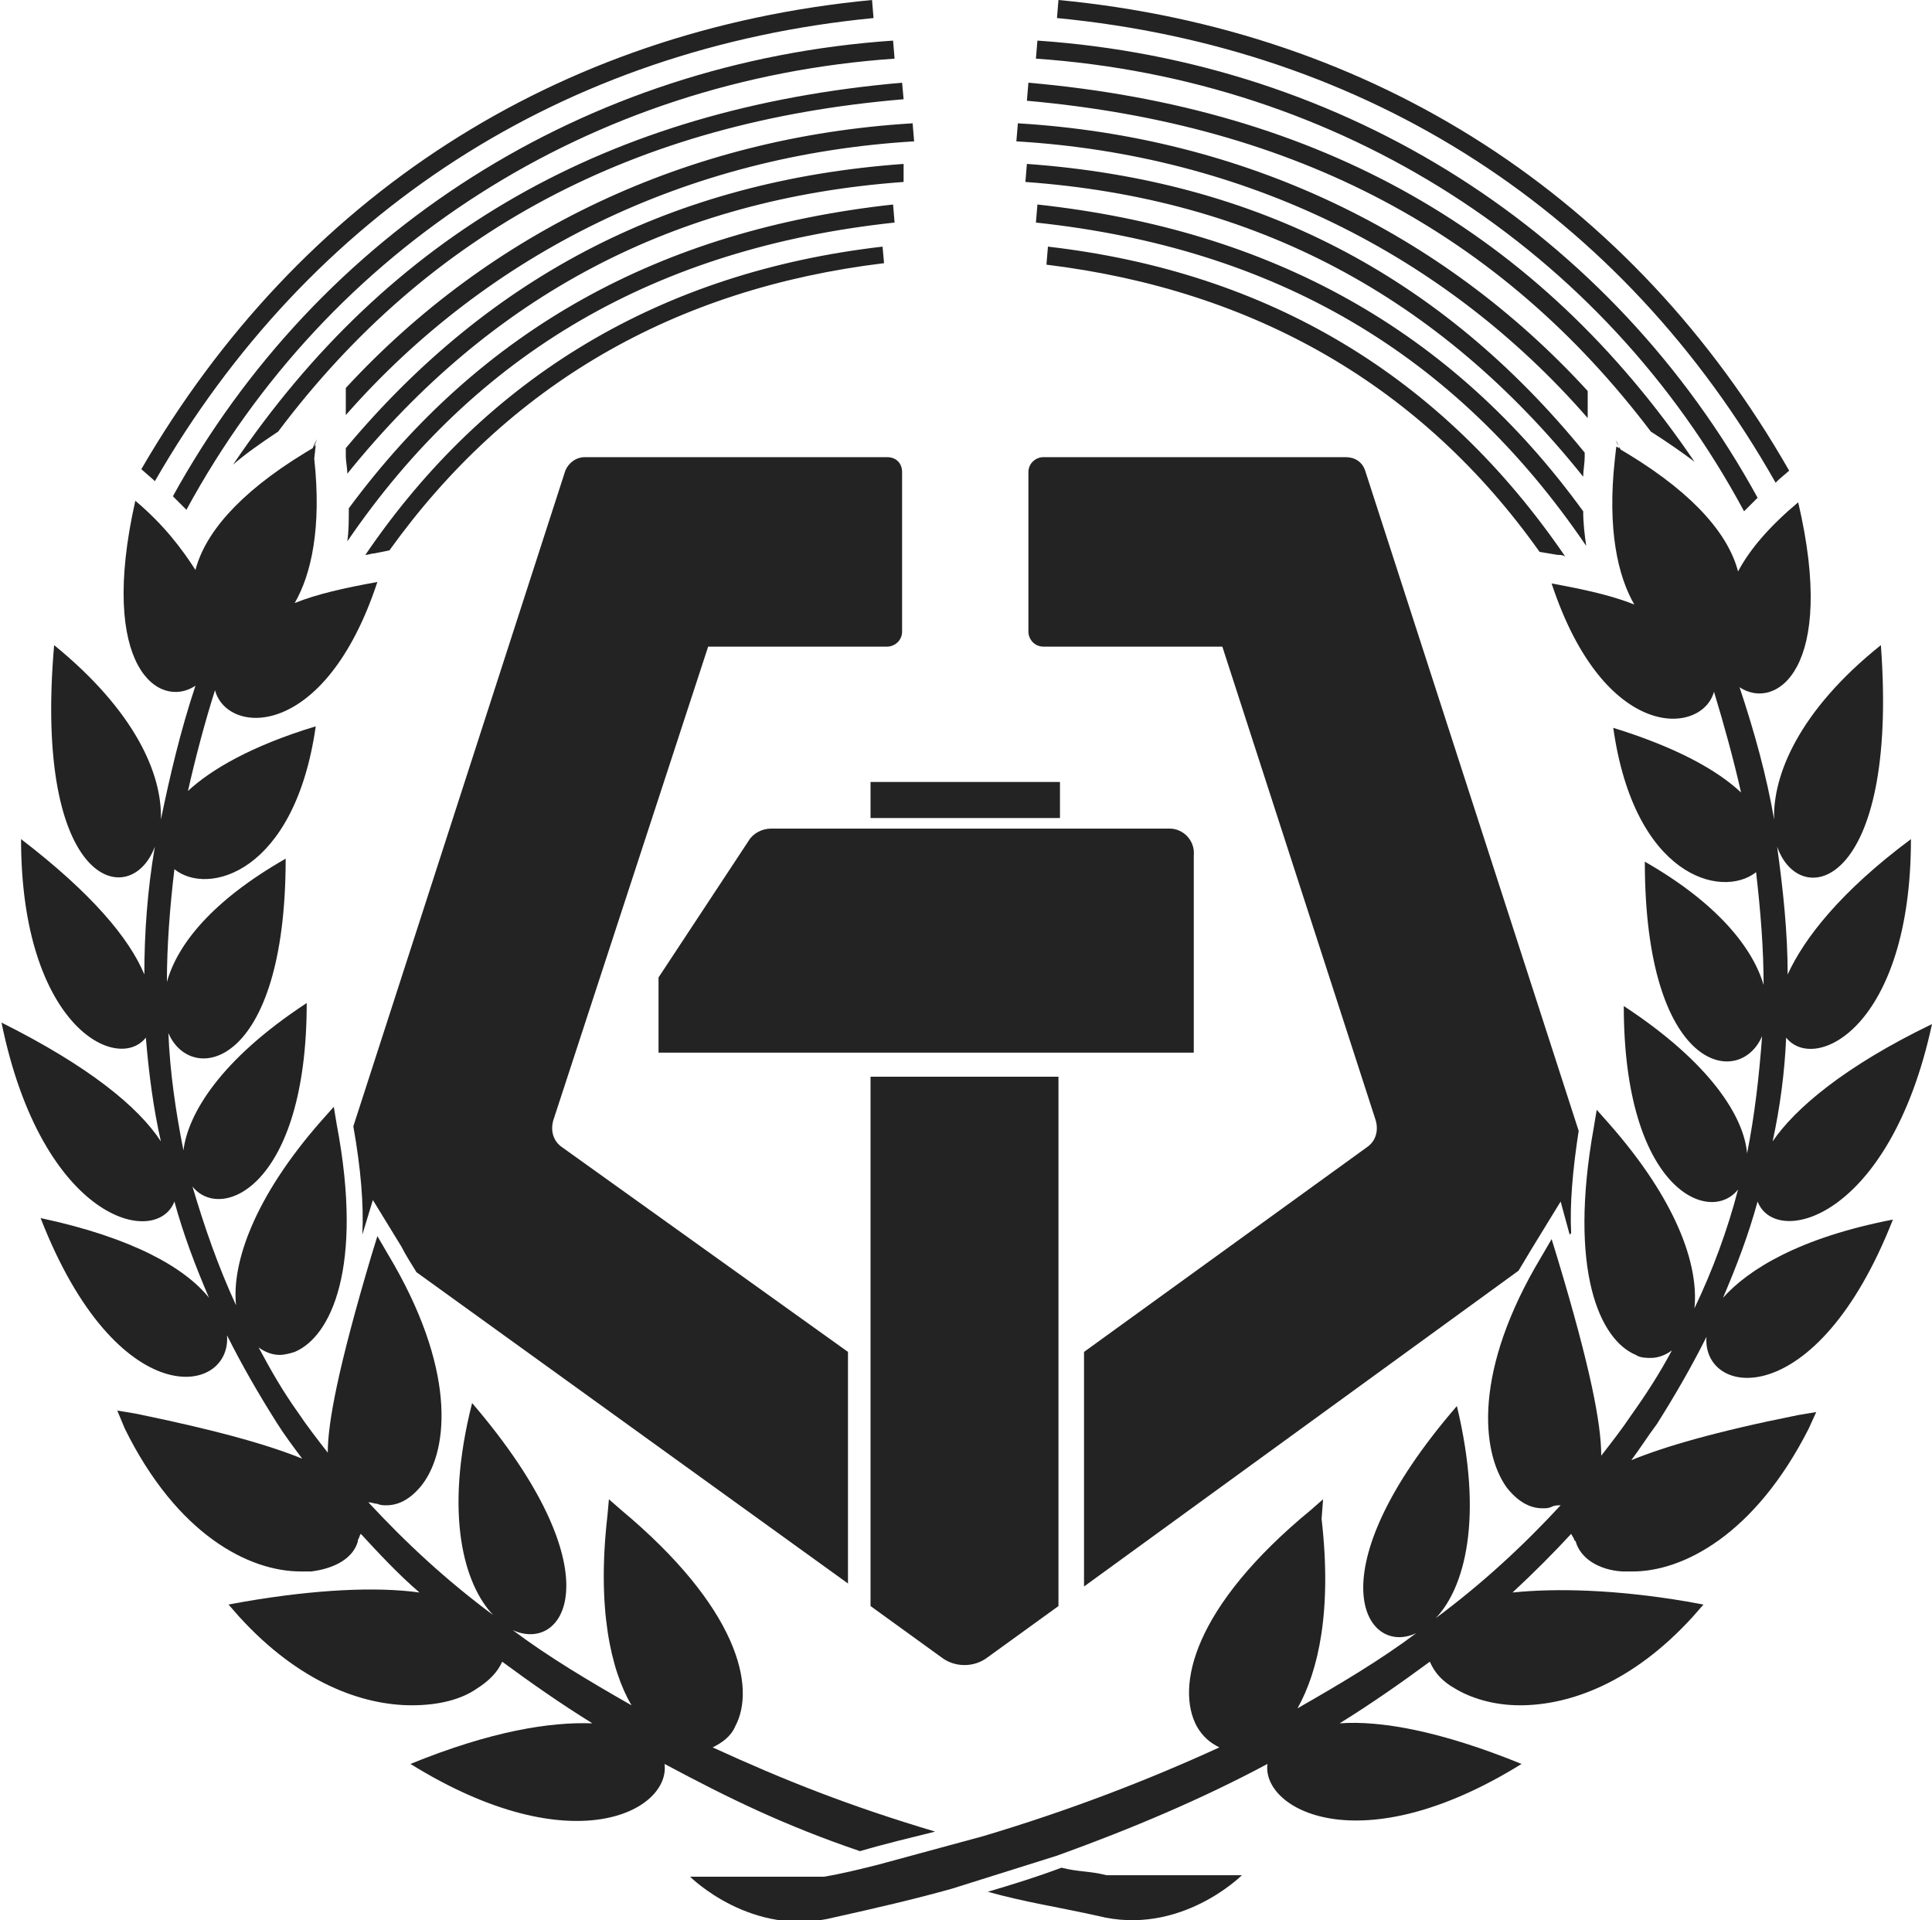
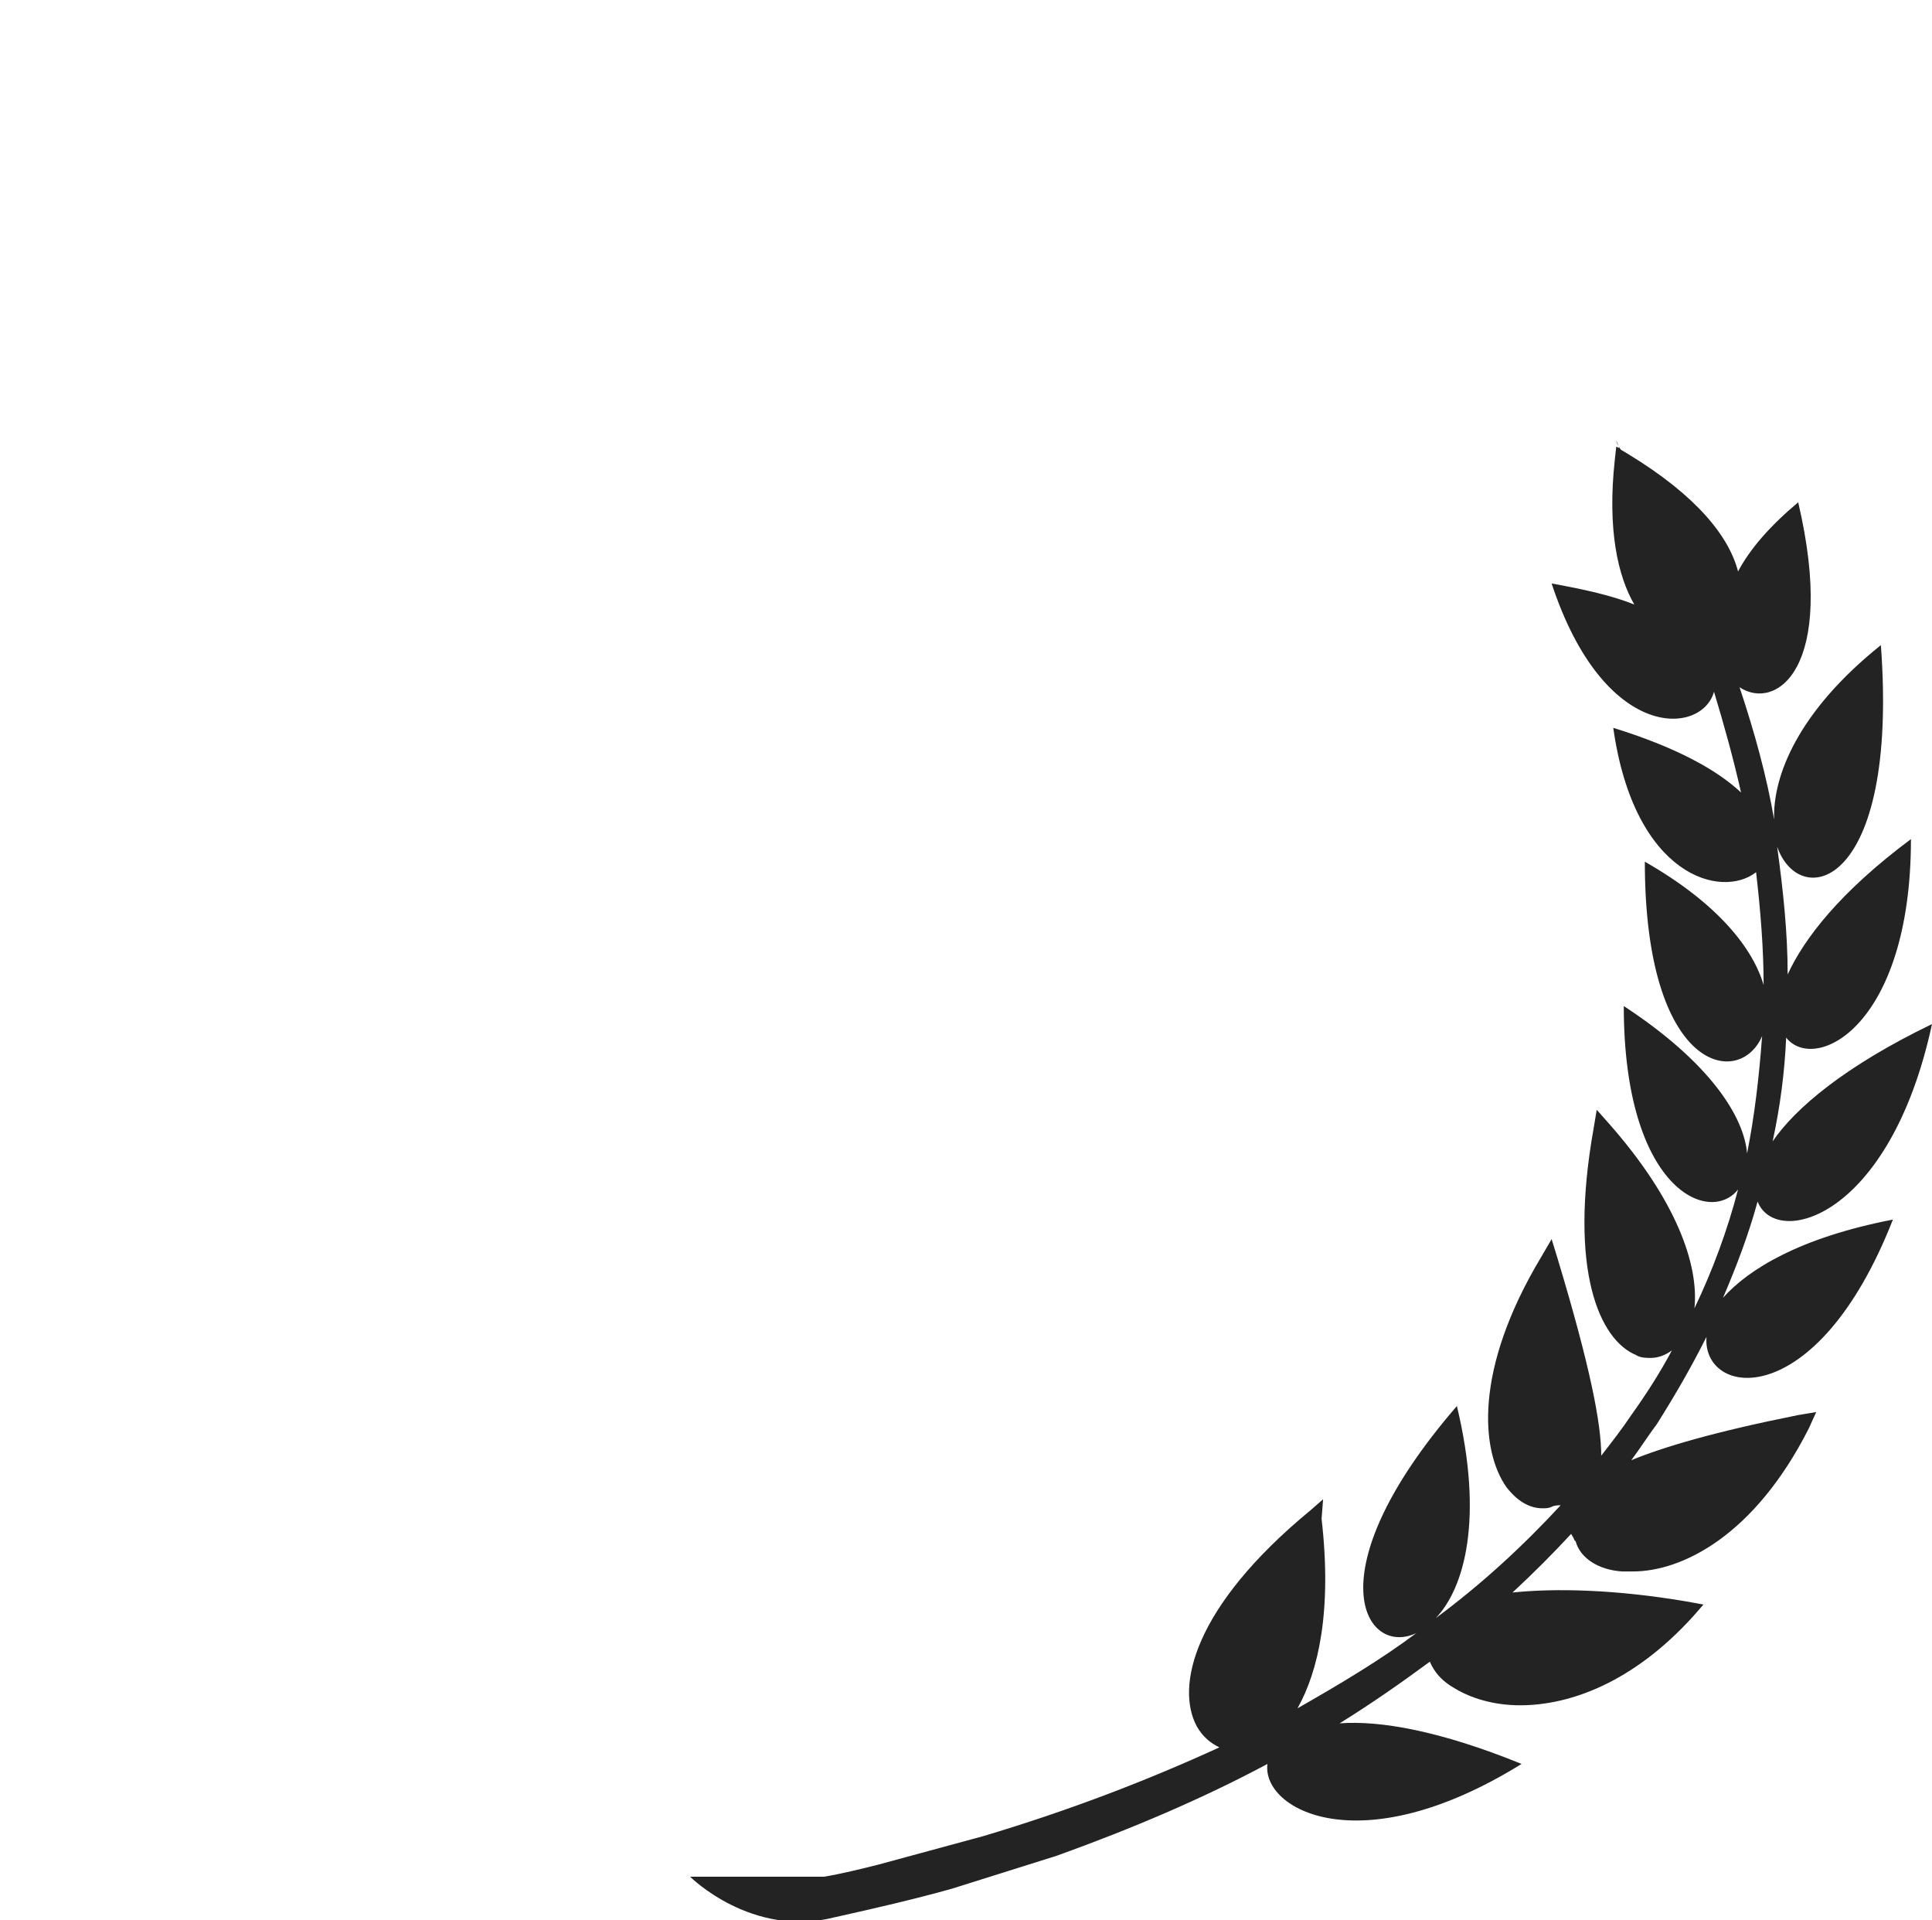
<svg xmlns="http://www.w3.org/2000/svg" viewBox="0 0 128.5 127.7" xml:space="preserve">
  <style>
    .st0 { fill: #232323; }
    @media (prefers-color-scheme: dark) {
      .st0 { fill: #fff; }
    }
  </style>
-   <path class="st0" d="M59 30.4H38.9c-.6 0-1.1.4-1.3.9L23.5 74.9c.5 2.8.7 5.2.6 7.2l.7-2.3 1.9 3.1c.3.6.7 1.2 1 1.7l28.7 20.7V89.9l-19-13.6c-.6-.4-.8-1.1-.6-1.8L47.1 43H59c.5 0 1-.4 1-1V31.4c0-.6-.4-1-1-1zm46 44.8L90.8 31.3c-.2-.6-.7-.9-1.3-.9H69.4c-.5 0-1 .4-1 1V42c0 .5.4 1 1 1h11.9l10.2 31.5c.2.7 0 1.4-.6 1.8L72.1 89.9v15.6l28.9-21 .9-1.5 1.9-3.1.6 2.2.1-.1c-.1-1.9.1-4.2.5-6.8zM57.9 52v2.4h12.6V52H57.9zm19.9 3.1H51.3c-.6 0-1.2.3-1.5.8l-6 9.1v5h35.6V56.9c.1-1-.7-1.8-1.6-1.8zM57.9 71.6v35.2l4.7 3.4c.9.7 2.2.7 3.1 0l4.7-3.4V71.6H57.9z" />
-   <path class="st0" d="M82.6 124.7s-4.1 4.1-9.6 2.7c-2.7-.6-4.8-.9-7.3-1.6 1.7-.5 3.3-1 4.9-1.6 1.2.3 1.8.2 3 .5h9zm-20.4-2.9c-5.7-1.7-10-3.4-14.8-5.6.6-.3 1.2-.7 1.5-1.4 1.4-2.6.2-7.9-7.6-14.4l-.8-.7-.1 1.1c-.7 6.1.2 10.2 1.6 12.6-2.8-1.6-5.5-3.2-7.9-5 3.5 1.6 6.9-3.9-2.7-15.1-1.9 7.5-.5 12.1 1.4 14.1-3.1-2.3-5.8-4.8-8.3-7.5.2 0 .4.1.6.1.2.1.4.1.6.1.9 0 1.7-.5 2.4-1.4 1.8-2.4 2.2-7.8-2.3-15.3l-.7-1.2-.4 1.3c-2.2 7.4-2.9 11.1-2.9 13.1-.7-.9-1.4-1.8-2-2.7-1-1.4-1.8-2.8-2.6-4.3.4.3.9.5 1.4.5.3 0 .7-.1 1-.2 2.4-1 4.6-5.6 2.8-15.1l-.2-1.2-.8.9c-4.5 5.1-6 9.5-5.7 12.3-1.2-2.6-2.1-5.2-2.9-7.9 1.9 2.4 7.6 0 7.6-12.2-5.8 3.8-7.9 7.4-8.2 9.8-.5-2.5-.9-5.2-1-7.8 1.5 3.5 7.8 2.4 7.8-11.6-4.9 2.8-7.2 5.7-7.9 8.2 0-2.4.2-5 .5-7.5 2.2 1.8 8 .3 9.4-9.5-4.3 1.3-7 2.9-8.5 4.3.5-2.2 1.1-4.5 1.8-6.7.8 3 7.3 3.4 10.8-7.2-2.2.4-4 .8-5.5 1.4 1.1-1.9 1.8-5 1.3-9.6l.1-.9-.1.1c.1-.3.2-.5.2-.5s-.2.3-.3.6l-.5.3c-4.6 2.8-6.7 5.5-7.3 7.8-.9-1.4-2.1-3-4-4.6-2.5 11.1 1.6 13.9 4 12.3-1 3-1.7 6-2.3 8.9.1-3-1.7-7.2-7.1-11.6C2.2 59 8.7 60.6 10.3 56.3c-.5 2.9-.7 5.8-.7 8.5-1-2.4-3.5-5.4-8.2-9 0 12.4 6.4 15.6 8.3 13.2.2 2.4.5 4.7 1 6.9-1.5-2.3-4.8-5-10.6-7.9 2.7 13.2 10.3 15 11.5 11.9.6 2.2 1.4 4.3 2.3 6.4-1.6-2-5.1-4-11.2-5.3 5.1 13.1 12.7 11.8 12.4 7.8 1 2 2.1 3.9 3.3 5.8.5.8 1.1 1.6 1.7 2.4-2.2-.9-5.7-1.9-11.1-3l-1.2-.2.5 1.2c3.5 7.1 8.3 9.5 11.7 9.5h.7c1.6-.2 2.8-.9 3.1-2v-.1c.1-.1.1-.3.2-.4 1.2 1.3 2.5 2.7 3.9 3.9-2.9-.4-6.9-.2-11.6.6l-1.1.2.7.8c4 4.4 8.2 5.9 11.5 5.9 1.8 0 3.3-.4 4.3-1.1.8-.5 1.4-1.1 1.7-1.8 1.9 1.4 3.9 2.8 6 4.1-2.8-.1-6.7.5-12.1 2.7 10.8 6.7 17.3 3.1 16.9 0 4.3 2.3 8 4.1 13 5.8 1.7-.5 3.4-.9 5-1.3zM15.6 42.7s-.1 0 0 0c-.1 0-.1 0 0 0z" />
  <path class="st0" d="M114.6 86.3c.9-2.1 1.7-4.2 2.3-6.4 1.2 3.1 8.8 1.2 11.6-11.8-5.8 2.8-9.1 5.6-10.6 7.8.5-2.3.8-4.6.9-6.9 1.9 2.4 8.3-.7 8.3-13.2-4.7 3.5-7.1 6.6-8.2 9 0-2.8-.3-5.6-.7-8.5 1.5 4.3 8.1 2.8 6.9-13.4-5.5 4.4-7.2 8.7-7.1 11.6-.5-2.9-1.3-5.8-2.3-8.8 2.4 1.6 6.5-1.2 3.9-12.3-1.9 1.6-3.2 3.1-4 4.6-.6-2.3-2.7-5-7.3-7.8l-.5-.3c-.2-.3-.3-.5-.3-.6 0 0 .1.2.2.5l-.2-.1-.1.9c-.5 4.6.2 7.7 1.3 9.6-1.5-.6-3.3-1-5.5-1.4 3.5 10.6 10 10.1 10.8 7.2.7 2.3 1.3 4.5 1.8 6.7-1.6-1.5-4.3-3-8.5-4.3 1.4 9.9 7.2 11.4 9.5 9.6.3 2.6.5 5.1.5 7.5-.7-2.4-3-5.4-7.9-8.2 0 14 6.3 15.1 7.8 11.6-.2 2.7-.5 5.3-1 7.8-.2-2.4-2.4-6-8.2-9.8 0 12.2 5.7 14.6 7.6 12.2-.7 2.7-1.7 5.4-2.9 7.9.3-2.9-1.2-7.2-5.7-12.3l-.8-.9-.2 1.2c-1.7 9.5.4 14.1 2.8 15.1.3.2.7.2 1 .2.5 0 1-.2 1.4-.5-.8 1.5-1.7 2.9-2.7 4.3-.6.9-1.3 1.8-2 2.7 0-2.1-.7-5.8-2.9-13.1l-.4-1.3-.7 1.2c-4.5 7.5-4 12.9-2.3 15.3.7.9 1.5 1.4 2.4 1.4.2 0 .4 0 .6-.1.2-.1.4-.1.6-.1-2.5 2.7-5.2 5.2-8.3 7.5 1.9-2 3.2-6.6 1.4-14.1-9.6 11.1-6.1 16.7-2.7 15.1-2.4 1.8-5.1 3.4-7.9 5 1.4-2.5 2.3-6.5 1.6-12.6l.1-1.3-.8.7c-7.9 6.5-9 11.8-7.6 14.4.4.7.9 1.1 1.5 1.4-4.8 2.2-10 4.2-15.7 5.9l-7 1.9c-1.2.3-2.4.6-3.6.8h-8.9s4.1 4.1 9.6 2.7c2.7-.6 5.3-1.2 7.8-1.9l7-2.2c5-1.8 9.7-3.8 14-6.1-.4 3 6.1 6.7 16.9 0-5.4-2.2-9.4-2.9-12.1-2.7 2.1-1.3 4.1-2.7 6-4.1.3.7.8 1.3 1.7 1.8 1 .6 2.5 1.1 4.3 1.1 3.3 0 7.5-1.5 11.5-5.9l.7-.8-1.1-.2c-4.7-.8-8.7-.9-11.6-.6 1.4-1.3 2.7-2.6 3.9-3.9.1.2.2.3.2.4l.1.1c.3 1.1 1.5 1.9 3.1 2h.7c3.3 0 8.1-2.4 11.7-9.5l.5-1.1-1.2.2c-5.5 1.1-8.9 2.1-11.1 3 .6-.8 1.1-1.6 1.7-2.4 1.2-1.9 2.3-3.8 3.3-5.8-.3 4 7.3 5.2 12.4-7.8-6.2 1.2-9.6 3.3-11.3 5.2z" />
-   <path class="st0" d="M58 0C37 2 19.9 13.1 9.4 31.2l.8.7.1.1C20.6 14.1 37.5 3.2 58.1 1.2L58 0zm1.4 2.7C38.9 4.1 21.2 15.4 11.5 33l.9.9c9.5-17.5 26.9-28.6 47.1-30l-.1-1.2zm.6 2.8c-19.5 1.7-34.1 10-44.5 25.4.8-.7 1.8-1.4 3-2.2 10-13.3 23.7-20.6 41.6-22.1L60 5.5zm.1 5.4C44.9 12 32.7 18.2 23 29.8v.5c0 .4.1.8.1 1.2 9.6-11.9 21.8-18.3 37-19.4v-1.2zm.6-2.7c-15 .9-28.1 7.2-37.7 17.6v1.8c9.5-10.8 22.7-17.3 37.8-18.2l-.1-1.2zm-1.3 5.4C43.9 15.3 32 21.9 23.2 33.8c0 .8 0 1.5-.1 2.2 8.6-12.6 20.6-19.5 36.4-21.2l-.1-1.2zm-.7 2.8C44 18.1 32.4 25 24.3 36.9c.2 0 .4-.1.6-.1l1-.2c7.9-11 18.9-17.4 32.9-19.1l-.1-1.1zM70.4 0l-.1 1.2c20.7 2 37.6 12.9 47.8 30.9l.2-.2.7-.6C108.6 13.1 91.4 2 70.4 0zM69 2.7l-.1 1.2C89.1 5.3 106.6 16.5 116 34l.9-.9C107.2 15.4 89.5 4.1 69 2.7zm-.6 2.8-.1 1.2c17.9 1.6 31.5 8.8 41.5 22 1.1.7 2.1 1.4 2.9 2C102.3 15.4 87.8 7.2 68.4 5.5zm-.1 5.4-.1 1.2c15.3 1.1 27.5 7.6 37.1 19.6 0-.4.1-.9.1-1.3v-.3C95.8 18.3 83.6 12 68.3 10.9zm-.6-2.7-.1 1.2c15.2.9 28.5 7.5 38 18.4V26C95.9 15.4 82.7 9.1 67.7 8.2zM105.3 34C96.6 22 84.6 15.3 69 13.6l-.1 1.2c15.9 1.7 27.9 8.7 36.6 21.5-.1-.7-.2-1.5-.2-2.3zM69.7 16.4l-.1 1.2c13.9 1.7 25 8.1 32.8 19.1l1.2.2c.2 0 .3 0 .5.1-8.2-12-19.7-18.9-34.4-20.6z" />
</svg>